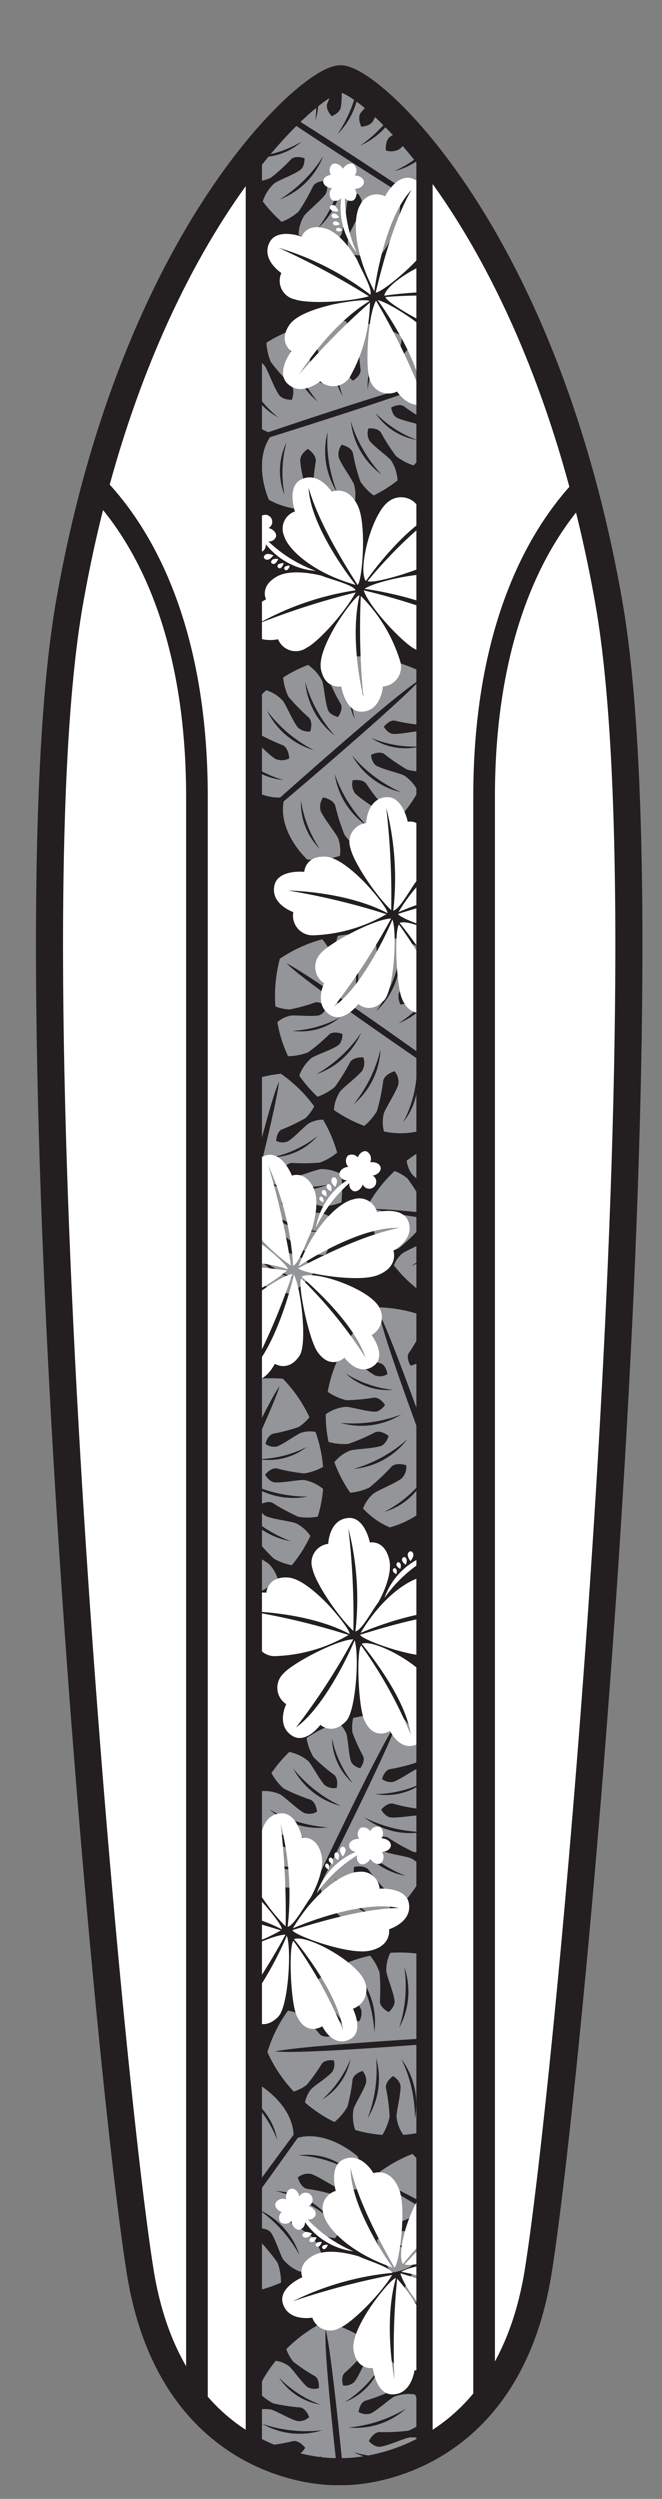
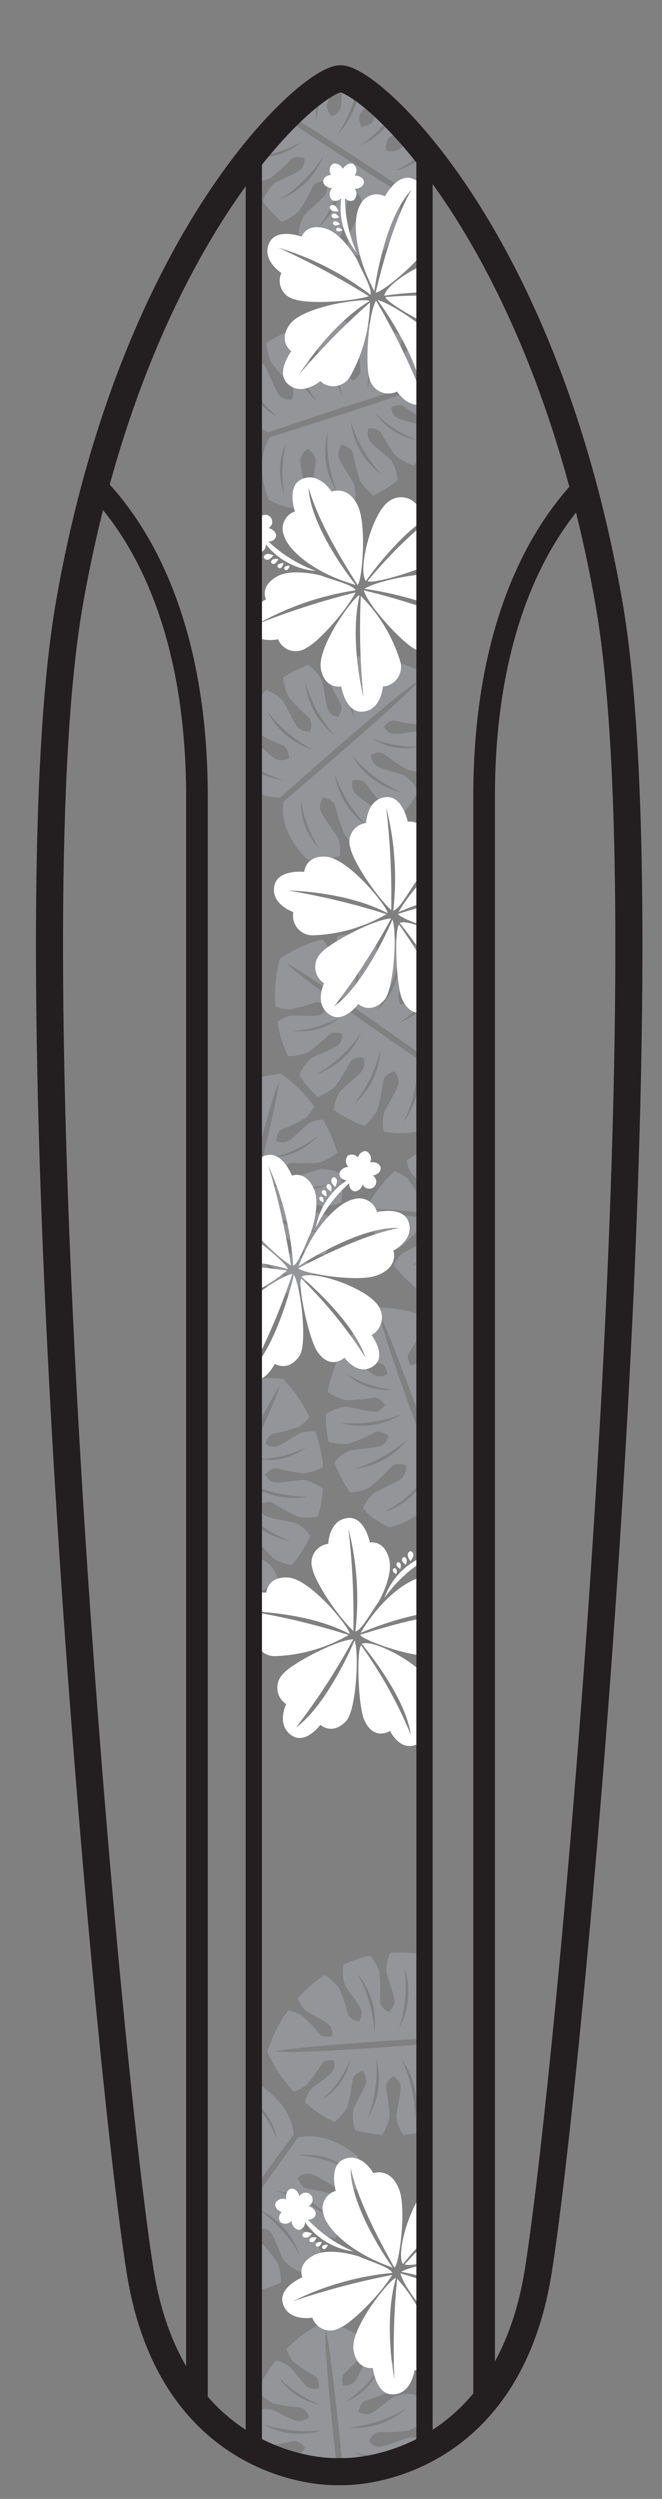
<svg xmlns="http://www.w3.org/2000/svg" width="71.26" height="268.898" viewBox="0 0 71.26 268.898">
  <rect x="0" y="0" width="71.26" height="268.898" fill="#808080" stroke="none" />
  <defs>
    <clipPath id="a">
      <rect x="-210.366" y="-138.567" width="612" height="792" fill="none" />
    </clipPath>
    <clipPath id="b">
      <path d="M36.655,8.479C33.448,8.479,14.494,25.1,7.5,64.757c-6.706,38,3.917,156.635,7.581,179.622C18.285,264.5,33.3,266.1,36.51,265.957c3.207.146,18.224-1.458,21.432-21.578C61.607,221.392,72.23,102.76,65.524,64.757,58.525,25.1,39.863,8.479,36.655,8.479Z" fill="none" clip-rule="evenodd" />
    </clipPath>
    <clipPath id="c">
      <rect x="27.324" y="-34.094" width="18.371" height="348.75" fill="none" />
    </clipPath>
  </defs>
  <title>Surfboard 3</title>
  <g clip-path="url(#a)">
-     <path d="M36.655,8.479C33.448,8.479,14.494,25.1,7.5,64.757c-6.706,38,3.917,156.635,7.581,179.622C18.285,264.5,33.3,266.1,36.51,265.957c3.207.146,18.224-1.458,21.432-21.578C61.607,221.392,72.23,102.76,65.524,64.757,58.525,25.1,39.863,8.479,36.655,8.479Z" fill="#fff" fill-rule="evenodd" />
    <g clip-path="url(#b)">
-       <rect x="27.324" y="-34.094" width="18.371" height="348.75" fill="#231f20" />
      <g clip-path="url(#c)">
        <path d="M28.882,46.508c-3.2-1.233-4.079-5.5-4.079-5.5a8.477,8.477,0,0,1,2.13-2.8A3.954,3.954,0,0,1,28.5,39.379c.421.672.944,2.225,1.518,3.089.4.6,1.4.549,1.4.549s.39-.981-.058-1.557a22.532,22.532,0,0,1-2.207-2.508,6.189,6.189,0,0,1-.472-2.072A14.992,14.992,0,0,1,32.016,35.3a4.167,4.167,0,0,1,1.2,1.736c.157.737.12,2.294.351,3.252.161.667,1.074.945,1.074.945s.666-.749.454-1.409a21.328,21.328,0,0,1-1.155-2.957,6.076,6.076,0,0,1,.282-2.119,14.521,14.521,0,0,1,2.992-.2,4.5,4.5,0,0,1,.727,2.2c-.075.712-.564,2.108-.637,3.041-.051.65.692,1.17.692,1.17s.822-.482.824-1.14a20.2,20.2,0,0,1-.176-3.011,6.15,6.15,0,0,1,.967-1.967,14.633,14.633,0,0,1,3.618,1.287,3.222,3.222,0,0,1-.287,1.552c-.349.584-1.331,1.589-1.768,2.363a1.5,1.5,0,0,0,.127,1.286s.9-.085,1.166-.651a19.428,19.428,0,0,1,1.057-2.664A4.778,4.778,0,0,1,44.7,36.988a15.529,15.529,0,0,1,3.81,3.466,15.128,15.128,0,0,1-1.076,4.909,4.793,4.793,0,0,1-1.576-.136,19.208,19.208,0,0,1-2.419-1.534c-.547-.3-1.326.16-1.326.16s.089.857.653,1.114c.808.37,2.192.606,2.818.872a3.235,3.235,0,0,1,1.141,1.084,14.932,14.932,0,0,1-2.2,3.16,6.032,6.032,0,0,1-1.9-1.009A20.4,20.4,0,0,1,41,46.534c-.389-.532-1.336-.438-1.336-.438a1.585,1.585,0,0,0,.127,1.354c.607.712,1.822,1.553,2.3,2.086a4.424,4.424,0,0,1,.7,2.165,14.472,14.472,0,0,1-2.567,1.617A6,6,0,0,1,38.783,51.8a21.508,21.508,0,0,1-.8-3.072c-.215-.658-1.2-.872-1.2-.872a1.668,1.668,0,0,0-.312,1.4c.375.911,1.318,2.149,1.625,2.837a4.1,4.1,0,0,1,.056,2.065,15.02,15.02,0,0,1-3.657.688,6.076,6.076,0,0,1-.811-1.916A22.56,22.56,0,0,1,34,49.6c.023-.729-.868-1.294-.868-1.294s-.843.547-.813,1.269c.044,1.036.533,2.6.587,3.392a3.909,3.909,0,0,1-.561,1.833,8.486,8.486,0,0,1-3.4-1.017s-1.763-3.863.114-6.736c5.217-1.636,16.295-5.16,18.623-6.307C45.412,40.983,34.137,44.732,28.882,46.508Zm6.385-.02a8.156,8.156,0,0,0,1.039,6.506A14.658,14.658,0,0,1,35.267,46.488Zm2.5-1.128a8.157,8.157,0,0,0,3.3,5.7A14.647,14.647,0,0,1,37.77,45.36Zm-6.941,2.267a7,7,0,0,0-.189,5.645A12.572,12.572,0,0,1,30.829,47.627Zm9.572-3.2a6.64,6.64,0,0,0,4.5,2.915A11.918,11.918,0,0,1,40.4,44.426Zm-6.192-1.2a14.643,14.643,0,0,1-2.979-5.874A8.151,8.151,0,0,0,34.209,43.228Zm2.688-.559a14.66,14.66,0,0,1-.677-6.553A8.16,8.16,0,0,0,36.9,42.669ZM29.95,44.918a12.564,12.564,0,0,1-3.468-4.456A7,7,0,0,0,29.95,44.918Zm9.624-3.042a11.945,11.945,0,0,1,1.931-5.007A6.653,6.653,0,0,0,39.574,41.876Z" fill="#939598" fill-rule="evenodd" />
        <path d="M42.819,20.619c1.06,3.265-1.7,6.629-1.7,6.629a8.47,8.47,0,0,1-3.517.108,3.932,3.932,0,0,1-.076-1.954c.257-.749,1.133-2.134,1.445-3.122a1.758,1.758,0,0,0-.456-1.436s-1.009.315-1.175,1.025a22.479,22.479,0,0,1-.559,3.294,6.189,6.189,0,0,1-1.312,1.67,15.022,15.022,0,0,1-3.33-1.595,4.156,4.156,0,0,1,.6-2.024c.473-.585,1.706-1.536,2.3-2.318a1.667,1.667,0,0,0,.06-1.43s-1-.046-1.381.534a21.483,21.483,0,0,1-1.57,2.759,6.09,6.09,0,0,1-1.826,1.113,14.534,14.534,0,0,1-2.037-2.2,4.5,4.5,0,0,1,1.254-1.951c.6-.39,1.993-.888,2.765-1.419.537-.37.473-1.274.473-1.274s-.892-.336-1.405.077a20.315,20.315,0,0,1-2.228,2.032A6.138,6.138,0,0,1,27,19.623,14.612,14.612,0,0,1,25.725,16a3.243,3.243,0,0,1,1.386-.755c.674-.1,2.073.036,2.95-.112.611-.1.92-.907.92-.907s-.633-.647-1.241-.5a19.258,19.258,0,0,1-2.735.856,4.77,4.77,0,0,1-1.543-.272,15.5,15.5,0,0,1,.3-5.141A15.115,15.115,0,0,1,30.249,6.92a4.8,4.8,0,0,1,.886,1.31,19.23,19.23,0,0,1,.331,2.844c.11.616.959.93.959.93s.609-.609.455-1.208c-.222-.861-.91-2.085-1.1-2.738a3.232,3.232,0,0,1,.124-1.569,14.963,14.963,0,0,1,3.843-.277,6.056,6.056,0,0,1,.413,2.115,20.158,20.158,0,0,1-.95,2.861c-.169.636.5,1.313.5,1.313s.852-.309.973-.95c.17-.92.059-2.394.171-3.1A4.43,4.43,0,0,1,38.1,6.543a14.594,14.594,0,0,1,2.871.978A5.982,5.982,0,0,1,40.7,9.6a21.386,21.386,0,0,1-1.882,2.556c-.376.582.074,1.478.074,1.478s.954-.033,1.282-.635c.471-.865.839-2.378,1.182-3.048A4.082,4.082,0,0,1,42.919,8.6a14.978,14.978,0,0,1,2.838,2.409,6.048,6.048,0,0,1-.979,1.836A22.505,22.505,0,0,1,42,14.7c-.582.44-.459,1.488-.459,1.488a1.756,1.756,0,0,0,1.5-.167c.778-.686,1.687-2.049,2.267-2.59a3.9,3.9,0,0,1,1.777-.718,8.5,8.5,0,0,1,1.35,3.282s-1.892,3.8-5.3,4.151c-4.556-3.025-14.267-9.416-16.624-10.5C28.121,11.25,38.131,17.653,42.819,20.619Zm-4.034-4.95a8.157,8.157,0,0,0,4.4-4.9A14.662,14.662,0,0,1,38.785,15.669Zm-2.453-1.235a8.147,8.147,0,0,0,2.352-6.151A14.64,14.64,0,0,1,36.332,14.434ZM42.463,18.4A7,7,0,0,0,46.969,15,12.565,12.565,0,0,1,42.463,18.4ZM33.95,12.977a6.635,6.635,0,0,0-.569-5.333A11.922,11.922,0,0,1,33.95,12.977Zm2.968,5.566a14.65,14.65,0,0,1-2.689,6.011A8.153,8.153,0,0,0,36.918,18.543Zm-2.127-1.737a14.662,14.662,0,0,1-4.666,4.65A8.157,8.157,0,0,0,34.791,16.806Zm6.12,3.983a12.548,12.548,0,0,1-1.279,5.5A6.987,6.987,0,0,0,40.911,20.789Zm-8.422-5.564a11.944,11.944,0,0,1-5.106,1.649A6.646,6.646,0,0,0,32.489,15.225Z" fill="#939598" fill-rule="evenodd" />
        <path d="M59.787,132.815c2.386,2.471,1.377,6.706,1.377,6.706a8.477,8.477,0,0,1-3.114,1.639,3.954,3.954,0,0,1-.926-1.723c-.1-.787.084-2.415-.07-3.44-.109-.715-1.04-1.09-1.04-1.09s-.769.725-.606,1.436a22.706,22.706,0,0,1,.943,3.205,6.17,6.17,0,0,1-.448,2.077,15.052,15.052,0,0,1-3.692.026,4.173,4.173,0,0,1-.354-2.08c.169-.734.861-2.13,1.056-3.095.136-.673-.574-1.311-.574-1.311s-.921.4-1.008,1.086a21.344,21.344,0,0,1-.2,3.167,6.152,6.152,0,0,1-1.151,1.8,14.465,14.465,0,0,1-2.8-1.084,4.5,4.5,0,0,1,.271-2.3c.368-.614,1.4-1.672,1.862-2.487a1.582,1.582,0,0,0-.133-1.352s-.95.089-1.229.685a20.233,20.233,0,0,1-1.112,2.8,6.129,6.129,0,0,1-1.708,1.373,14.586,14.586,0,0,1-2.736-2.694,3.211,3.211,0,0,1,.915-1.286c.563-.381,1.878-.877,2.6-1.394a1.508,1.508,0,0,0,.429-1.219s-.853-.3-1.333.1a19.492,19.492,0,0,1-2.083,1.968,4.789,4.789,0,0,1-1.507.432,15.515,15.515,0,0,1-1.99-4.75,15.1,15.1,0,0,1,3.049-4,4.808,4.808,0,0,1,1.371.789,19.44,19.44,0,0,1,1.546,2.412c.369.5,1.27.416,1.27.416a1.509,1.509,0,0,0-.121-1.286c-.577-.676-1.733-1.475-2.188-1.98a3.244,3.244,0,0,1-.577-1.465,14.954,14.954,0,0,1,3.332-1.933,6.033,6.033,0,0,1,1.3,1.719,20.3,20.3,0,0,1,.4,2.988c.127.646,1.026.962,1.026.962s.631-.653.457-1.281c-.249-.9-1-2.178-1.206-2.862a4.413,4.413,0,0,1,.28-2.259,14.592,14.592,0,0,1,3.01-.38,6.02,6.02,0,0,1,.662,1.986,21.435,21.435,0,0,1-.57,3.122c-.083.688.715,1.3.715,1.3s.842-.448.874-1.133c.044-.984-.289-2.505-.276-3.258a4.083,4.083,0,0,1,.82-1.895,14.983,14.983,0,0,1,3.607.922,6.08,6.08,0,0,1-.073,2.079,22.457,22.457,0,0,1-1.69,2.883c-.329.651.241,1.54.241,1.54s1-.14,1.273-.807c.4-.958.616-2.582.9-3.322a3.888,3.888,0,0,1,1.284-1.424A8.489,8.489,0,0,1,62.8,126.2s-.031,4.246-2.946,6.057C54.43,131.534,42.9,130.047,40.3,130.1,42.465,130.837,54.273,132.2,59.787,132.815Zm-5.8-2.68A8.155,8.155,0,0,0,55.8,123.8,14.644,14.644,0,0,1,53.989,130.135Zm-2.746-.035a8.151,8.151,0,0,0-.586-6.56A14.64,14.64,0,0,1,51.243,130.1Zm7.251.878a7,7,0,0,0,2.556-5.036A12.558,12.558,0,0,1,58.494,130.978Zm-10.032-1.144a6.636,6.636,0,0,0-2.852-4.544A11.921,11.921,0,0,1,48.462,129.834Zm5.11,3.7a14.649,14.649,0,0,1,.221,6.583A8.153,8.153,0,0,0,53.572,133.536Zm-2.673-.629a14.656,14.656,0,0,1-2.155,6.225A8.156,8.156,0,0,0,50.9,132.907Zm7.249.9a12.558,12.558,0,0,1,1.262,5.5A6.988,6.988,0,0,0,58.148,133.8ZM48.136,132.5a11.946,11.946,0,0,1-3.866,3.721A6.647,6.647,0,0,0,48.136,132.5Z" fill="#939598" fill-rule="evenodd" />
        <path d="M24.971,135.408c-2.742,2.066-6.823.548-6.823.548a8.474,8.474,0,0,1-1.248-3.29,3.96,3.96,0,0,1,1.823-.709c.793,0,2.387.378,3.424.35.721-.02,1.208-.9,1.208-.9s-.626-.851-1.352-.776a22.609,22.609,0,0,1-3.3.544,6.212,6.212,0,0,1-2.007-.7,15.031,15.031,0,0,1,.425-3.668,4.155,4.155,0,0,1,2.107-.1c.708.257,2.008,1.113,2.943,1.424a1.669,1.669,0,0,0,1.371-.409s-.282-.963-.954-1.132a21.517,21.517,0,0,1-3.12-.586,6.133,6.133,0,0,1-1.648-1.363,14.518,14.518,0,0,1,1.417-2.643,4.5,4.5,0,0,1,2.254.55c.565.441,1.488,1.6,2.241,2.151a1.582,1.582,0,0,0,1.359.033s.027-.952-.53-1.3a20.371,20.371,0,0,1-2.647-1.445,6.151,6.151,0,0,1-1.155-1.863,14.62,14.62,0,0,1,3.009-2.387,3.25,3.25,0,0,1,1.164,1.065c.309.606.641,1.971,1.067,2.752.3.544,1.156.574,1.156.574s.406-.809.067-1.334a19.518,19.518,0,0,1-1.7-2.308,4.785,4.785,0,0,1-.245-1.547,15.5,15.5,0,0,1,4.957-1.4,15.1,15.1,0,0,1,3.593,3.513,4.789,4.789,0,0,1-.949,1.265,19.376,19.376,0,0,1-2.583,1.239c-.546.305-.567,1.21-.567,1.21a1.506,1.506,0,0,0,1.292.036c.741-.489,1.674-1.539,2.231-1.929a3.231,3.231,0,0,1,1.523-.393,14.909,14.909,0,0,1,1.514,3.543,6.064,6.064,0,0,1-1.865,1.08,20.439,20.439,0,0,1-3.015.033c-.656.048-1.079.9-1.079.9s.57.7,1.215.609c.926-.137,2.283-.723,2.988-.847a4.43,4.43,0,0,1,2.207.553,14.456,14.456,0,0,1,.011,3.034,6.02,6.02,0,0,1-2.051.415,21.407,21.407,0,0,1-3.03-.948c-.672-.166-1.373.552-1.373.552s.342.891,1.018,1c.972.163,2.521.019,3.267.124a4.1,4.1,0,0,1,1.781,1.045,14.987,14.987,0,0,1-1.354,3.467,6.082,6.082,0,0,1-2.055-.326A22.5,22.5,0,0,1,30.3,132.7c-.607-.407-1.558.05-1.558.05s.018,1,.646,1.361c.9.512,2.487.927,3.187,1.3a3.9,3.9,0,0,1,1.257,1.447,8.493,8.493,0,0,1-2.663,2.345s-4.21-.55-5.652-3.664c1.377-5.293,4.257-16.557,4.517-19.139C29.044,118.459,26.249,130.01,24.971,135.408Zm3.367-5.426a8.157,8.157,0,0,0,6.066,2.565A14.662,14.662,0,0,1,28.338,129.982Zm.369-2.721a8.155,8.155,0,0,0,6.582.219A14.642,14.642,0,0,1,28.707,127.261Zm-1.755,7.088a6.994,6.994,0,0,0,4.687,3.151A12.56,12.56,0,0,1,26.952,134.349Zm2.358-9.815a6.638,6.638,0,0,0,4.857-2.276A11.937,11.937,0,0,1,29.31,124.534Zm-4.3,4.619a14.655,14.655,0,0,1-6.561-.585A8.158,8.158,0,0,0,25.013,129.153Zm.949-2.577a14.65,14.65,0,0,1-5.915-2.9A8.155,8.155,0,0,0,25.962,126.576Zm-1.773,7.084a12.566,12.566,0,0,1-5.617.581A6.99,6.99,0,0,0,24.189,133.66Zm2.519-9.775a11.952,11.952,0,0,1-3.223-4.291A6.655,6.655,0,0,0,26.708,123.885Z" fill="#939598" fill-rule="evenodd" />
        <path d="M46.781,115.2c.947,3.3-1.931,6.566-1.931,6.566a8.486,8.486,0,0,1-3.52-.014,3.956,3.956,0,0,1-.009-1.956c.285-.74,1.208-2.093,1.553-3.071a1.756,1.756,0,0,0-.406-1.45s-1.019.28-1.209.984a22.545,22.545,0,0,1-.673,3.272,6.175,6.175,0,0,1-1.369,1.623,14.965,14.965,0,0,1-3.273-1.71,4.171,4.171,0,0,1,.665-2c.494-.569,1.759-1.476,2.384-2.237a1.666,1.666,0,0,0,.109-1.426s-1-.082-1.4.485a21.362,21.362,0,0,1-1.664,2.7,6.117,6.117,0,0,1-1.862,1.05,14.493,14.493,0,0,1-1.961-2.27,4.508,4.508,0,0,1,1.321-1.907c.613-.369,2.023-.817,2.812-1.321.55-.351.516-1.257.516-1.257s-.879-.367-1.406.028a20.276,20.276,0,0,1-2.3,1.953,6.156,6.156,0,0,1-2.153.411,14.665,14.665,0,0,1-1.152-3.664,3.229,3.229,0,0,1,1.413-.7c.675-.072,2.07.107,2.951-.01.614-.082.95-.875.95-.875s-.61-.668-1.223-.54a19.285,19.285,0,0,1-2.762.76,4.807,4.807,0,0,1-1.533-.325,15.489,15.489,0,0,1,.473-5.129,15.123,15.123,0,0,1,4.566-2.095,4.8,4.8,0,0,1,.841,1.34,19.444,19.444,0,0,1,.233,2.855c.089.619.925.963.925.963s.631-.587.5-1.192c-.193-.868-.838-2.116-1-2.775a3.213,3.213,0,0,1,.178-1.563,14.9,14.9,0,0,1,3.85-.143,6.085,6.085,0,0,1,.341,2.127,20.375,20.375,0,0,1-1.049,2.827c-.192.63.455,1.33.455,1.33s.862-.28,1-.916c.2-.913.142-2.39.279-3.093a4.421,4.421,0,0,1,1.308-1.862,14.5,14.5,0,0,1,2.836,1.077,6.032,6.032,0,0,1-.348,2.064,21.269,21.269,0,0,1-1.97,2.488c-.4.569.023,1.48.023,1.48s.955,0,1.3-.59c.5-.848.92-2.347,1.286-3a4.09,4.09,0,0,1,1.614-1.289A15.08,15.08,0,0,1,50.05,105.7a6.1,6.1,0,0,1-1.041,1.8,22.637,22.637,0,0,1-2.845,1.753c-.6.419-.511,1.471-.511,1.471a1.756,1.756,0,0,0,1.5-.115c.8-.658,1.756-1.989,2.356-2.509a3.9,3.9,0,0,1,1.8-.656,8.5,8.5,0,0,1,1.235,3.328s-2.022,3.733-5.445,3.963c-4.449-3.182-13.934-9.908-16.251-11.076C32.416,105.319,42.2,112.067,46.781,115.2Zm-3.86-5.088a8.151,8.151,0,0,0,4.568-4.744A14.65,14.65,0,0,1,42.921,110.107Zm-2.408-1.319a8.153,8.153,0,0,0,2.562-6.066A14.646,14.646,0,0,1,40.513,108.788Zm5.99,4.178a6.993,6.993,0,0,0,4.62-3.247A12.56,12.56,0,0,1,46.5,112.966Zm-8.32-5.718a6.64,6.64,0,0,0-.385-5.35A11.933,11.933,0,0,1,38.183,107.248Zm2.773,5.666a14.653,14.653,0,0,1-2.9,5.915A8.15,8.15,0,0,0,40.956,112.914Zm-2.065-1.81a14.641,14.641,0,0,1-4.825,4.484A8.154,8.154,0,0,0,38.891,111.1Zm5.978,4.2A12.55,12.55,0,0,1,43.4,120.75,6.985,6.985,0,0,0,44.869,115.3Zm-8.224-5.855a11.946,11.946,0,0,1-5.161,1.47A6.647,6.647,0,0,0,36.645,109.444Z" fill="#939598" fill-rule="evenodd" />
        <path d="M30.162,85.817c-3.431.119-5.9-3.465-5.9-3.465a8.5,8.5,0,0,1,.865-3.411,3.963,3.963,0,0,1,1.9.465c.649.455,1.739,1.679,2.6,2.25a1.753,1.753,0,0,0,1.506-.043s-.026-1.055-.662-1.411a22.484,22.484,0,0,1-3.012-1.445,6.174,6.174,0,0,1-1.244-1.722,15,15,0,0,1,2.451-2.761,4.177,4.177,0,0,1,1.781,1.13c.433.617,1.007,2.064,1.594,2.855a1.666,1.666,0,0,0,1.358.451s.321-.951-.132-1.475a21.41,21.41,0,0,1-2.22-2.269,6.087,6.087,0,0,1-.567-2.061,14.433,14.433,0,0,1,2.676-1.353A4.508,4.508,0,0,1,34.687,73.3c.209.684.3,2.161.6,3.048.208.618,1.1.806,1.1.806s.568-.765.312-1.372a20.356,20.356,0,0,1-1.338-2.7,6.154,6.154,0,0,1,.122-2.189,14.617,14.617,0,0,1,3.833-.229,3.238,3.238,0,0,1,.343,1.54c-.094.674-.605,1.983-.7,2.867-.069.615.618,1.133.618,1.133s.8-.429.821-1.055a19.373,19.373,0,0,1-.069-2.864,4.785,4.785,0,0,1,.687-1.409,15.472,15.472,0,0,1,4.86,1.7,15.1,15.1,0,0,1,.929,4.938,4.8,4.8,0,0,1-1.5.491,19.256,19.256,0,0,1-2.826-.466c-.622-.063-1.158.666-1.158.666s.417.754,1.036.77c.888.025,2.255-.3,2.935-.3a3.232,3.232,0,0,1,1.473.552,14.929,14.929,0,0,1-.792,3.77,6.035,6.035,0,0,1-2.147-.185,20.287,20.287,0,0,1-2.489-1.7c-.564-.337-1.4.12-1.4.12s.062.905.645,1.2c.837.419,2.285.717,2.933,1.02a4.427,4.427,0,0,1,1.491,1.719,14.542,14.542,0,0,1-1.731,2.492,6.023,6.023,0,0,1-1.918-.837A21.311,21.311,0,0,1,39.406,84.3c-.456-.522-1.441-.336-1.441-.336a1.664,1.664,0,0,0,.258,1.407c.7.691,2.053,1.462,2.6,1.976a4.085,4.085,0,0,1,.861,1.878,15.025,15.025,0,0,1-3.1,2.063,6.082,6.082,0,0,1-1.495-1.446,22.558,22.558,0,0,1-1.013-3.185c-.263-.68-1.3-.852-1.3-.852a1.759,1.759,0,0,0-.252,1.486c.446.936,1.505,2.186,1.865,2.893a3.883,3.883,0,0,1,.2,1.906,8.492,8.492,0,0,1-3.526.393s-3.133-2.866-2.529-6.244C34.7,82.7,43.519,75.12,45.212,73.154,43.22,74.27,34.305,82.129,30.162,85.817ZM36.031,83.3a8.167,8.167,0,0,0,3.5,5.581A14.667,14.667,0,0,1,36.031,83.3ZM37.9,81.286a8.153,8.153,0,0,0,5.265,3.956A14.649,14.649,0,0,1,37.9,81.286Zm-5.5,4.8a7,7,0,0,0,2.032,5.27A12.569,12.569,0,0,1,32.392,86.086ZM39.953,79.4a6.637,6.637,0,0,0,5.283.923A11.925,11.925,0,0,1,39.953,79.4Zm-6.169,1.319a14.655,14.655,0,0,1-5.038-4.242A8.15,8.15,0,0,0,33.784,80.717Zm2.256-1.566a14.637,14.637,0,0,1-3.183-5.767A8.153,8.153,0,0,0,36.04,79.151Zm-5.516,4.786a12.557,12.557,0,0,1-4.933-2.746A6.986,6.986,0,0,0,30.524,83.937Zm7.67-6.562a11.958,11.958,0,0,1-.178-5.364A6.651,6.651,0,0,0,38.194,77.375Z" fill="#939598" fill-rule="evenodd" />
-         <path d="M33.918,202.685c-3.083,1.436-6.723-.874-6.723-.874a8.413,8.413,0,0,1-.531-3.444,3.906,3.906,0,0,1,1.912-.311c.769.163,2.235.857,3.244,1.043.7.13,1.356-.622,1.356-.622s-.431-.952-1.149-1.03a22.37,22.37,0,0,1-3.3-.151,6.146,6.146,0,0,1-1.8-1.088,14.821,14.821,0,0,1,1.167-3.465,4.118,4.118,0,0,1,2.061.34c.633.4,1.717,1.491,2.558,1.986a1.651,1.651,0,0,0,1.412-.115s-.075-.99-.691-1.293a21.265,21.265,0,0,1-2.9-1.209,6.048,6.048,0,0,1-1.314-1.659,14.364,14.364,0,0,1,1.917-2.269,4.458,4.458,0,0,1,2.069,1c.456.543,1.114,1.852,1.729,2.545a1.57,1.57,0,0,0,1.309.312s.223-.918-.246-1.372a20.019,20.019,0,0,1-2.265-1.945,6.06,6.06,0,0,1-.736-2.042,14.479,14.479,0,0,1,3.407-1.692A3.209,3.209,0,0,1,37.3,186.6c.175.651.216,2.042.467,2.886.174.588,1,.793,1,.793s.56-.7.339-1.278a19.25,19.25,0,0,1-1.171-2.585,4.725,4.725,0,0,1,.082-1.55,15.352,15.352,0,0,1,5.089-.331,14.96,14.96,0,0,1,2.757,4.143,4.783,4.783,0,0,1-1.18,1.029,19.253,19.253,0,0,1-2.757.669c-.592.182-.8,1.055-.8,1.055a1.492,1.492,0,0,0,1.243.3c.819-.322,1.939-1.146,2.56-1.409a3.2,3.2,0,0,1,1.556-.067A14.807,14.807,0,0,1,47.229,194a6.006,6.006,0,0,1-2.03.663,20.2,20.2,0,0,1-2.927-.589c-.646-.089-1.231.651-1.231.651s.407.8,1.052.841c.925.057,2.36-.231,3.068-.206a4.376,4.376,0,0,1,2.025.991,14.388,14.388,0,0,1-.615,2.94,5.952,5.952,0,0,1-2.073-.02,21.259,21.259,0,0,1-2.739-1.542c-.617-.3-1.444.251-1.444.251s.147.934.78,1.184c.907.358,2.437.537,3.138.793a4.032,4.032,0,0,1,1.51,1.379,14.792,14.792,0,0,1-2.026,3.079,6.017,6.017,0,0,1-1.923-.739,22.322,22.322,0,0,1-2.154-2.512c-.5-.518-1.52-.271-1.52-.271a1.738,1.738,0,0,0,.346,1.451c.767.682,2.218,1.41,2.819,1.915a3.862,3.862,0,0,1,.92,1.66,8.41,8.41,0,0,1-3.063,1.723s-3.965-1.4-4.721-4.712c2.424-4.843,7.535-15.16,8.319-17.607C41.356,187.107,36.269,197.719,33.918,202.685Zm4.379-4.563a8.08,8.08,0,0,0,5.349,3.733A14.511,14.511,0,0,1,38.3,198.122Zm.918-2.56a8.074,8.074,0,0,0,6.331,1.568A14.514,14.514,0,0,1,39.215,195.562Zm-3.16,6.5a6.928,6.928,0,0,0,3.891,4.017A12.443,12.443,0,0,1,36.055,202.067Zm4.306-9.022a6.573,6.573,0,0,0,5.174-1.2A11.814,11.814,0,0,1,40.361,193.045Zm-5.114,3.589a14.5,14.5,0,0,1-6.234-1.917A8.072,8.072,0,0,0,35.247,196.634Zm1.45-2.3a14.509,14.509,0,0,1-5.132-4.024A8.072,8.072,0,0,0,36.7,194.334Zm-3.176,6.5a12.429,12.429,0,0,1-5.561-.593A6.923,6.923,0,0,0,33.521,200.83Zm4.454-8.949a11.812,11.812,0,0,1-2.238-4.819A6.578,6.578,0,0,0,37.975,191.881Z" fill="#939598" fill-rule="evenodd" />
        <path d="M21.488,166.854c-3.087,1.5-6.8-.764-6.8-.764a8.471,8.471,0,0,1-.6-3.468,3.96,3.96,0,0,1,1.925-.348c.779.151,2.272.826,3.295,1,.713.119,1.358-.651,1.358-.651s-.452-.955-1.179-1.02a22.563,22.563,0,0,1-3.339-.095,6.162,6.162,0,0,1-1.838-1.068,15.085,15.085,0,0,1,1.117-3.519,4.162,4.162,0,0,1,2.087.308c.646.388,1.76,1.476,2.618,1.96a1.668,1.668,0,0,0,1.424-.141s-.094-1-.721-1.293a21.547,21.547,0,0,1-2.951-1.17,6.111,6.111,0,0,1-1.357-1.653,14.5,14.5,0,0,1,1.9-2.324,4.5,4.5,0,0,1,2.107.971c.47.54,1.157,1.85,1.789,2.539a1.588,1.588,0,0,0,1.329.291s.209-.929-.272-1.38a20.238,20.238,0,0,1-2.322-1.924,6.154,6.154,0,0,1-.779-2.049,14.617,14.617,0,0,1,3.41-1.769,3.228,3.228,0,0,1,.939,1.268c.189.654.254,2.057.522,2.905.187.591,1.026.784,1.026.784s.554-.717.32-1.3a19.294,19.294,0,0,1-1.227-2.59,4.76,4.76,0,0,1,.054-1.565,15.511,15.511,0,0,1,5.134-.424A15.1,15.1,0,0,1,33.31,152.5a4.835,4.835,0,0,1-1.175,1.06,19.36,19.36,0,0,1-2.772.724c-.594.195-.788,1.079-.788,1.079a1.509,1.509,0,0,0,1.261.283c.821-.34,1.938-1.192,2.56-1.468a3.218,3.218,0,0,1,1.571-.095,14.918,14.918,0,0,1,.808,3.766,6.044,6.044,0,0,1-2.037.7,20.372,20.372,0,0,1-2.965-.542c-.655-.079-1.232.679-1.232.679s.425.8,1.076.83c.935.042,2.38-.274,3.1-.261a4.408,4.408,0,0,1,2.061.964,14.514,14.514,0,0,1-.569,2.98,6.042,6.042,0,0,1-2.093.016,21.534,21.534,0,0,1-2.794-1.509c-.628-.291-1.453.279-1.453.279s.165.94.808,1.181c.922.347,2.472.5,3.184.746a4.092,4.092,0,0,1,1.548,1.366,14.968,14.968,0,0,1-1.991,3.145,6.06,6.06,0,0,1-1.955-.713,22.483,22.483,0,0,1-2.22-2.5c-.517-.515-1.539-.247-1.539-.247a1.755,1.755,0,0,0,.374,1.459c.788.675,2.265,1.385,2.881,1.884a3.9,3.9,0,0,1,.958,1.66,8.5,8.5,0,0,1-3.062,1.794s-4.029-1.344-4.85-4.675c2.362-4.933,7.342-15.44,8.091-17.925C28.725,150.994,23.774,161.8,21.488,166.854Zm4.342-4.684a8.155,8.155,0,0,0,5.467,3.675A14.653,14.653,0,0,1,25.83,162.17Zm.882-2.6a8.156,8.156,0,0,0,6.421,1.472A14.663,14.663,0,0,1,26.712,159.569Zm-3.076,6.623a6.993,6.993,0,0,0,4,3.988A12.56,12.56,0,0,1,23.636,166.192Zm4.188-9.185a6.641,6.641,0,0,0,5.2-1.307A11.929,11.929,0,0,1,27.824,157.007Zm-5.1,3.714A14.647,14.647,0,0,1,16.4,158.9,8.153,8.153,0,0,0,22.724,160.721Zm1.425-2.348a14.654,14.654,0,0,1-5.255-3.973A8.153,8.153,0,0,0,24.149,158.373Zm-3.094,6.615a12.548,12.548,0,0,1-5.625-.5A6.989,6.989,0,0,0,21.055,164.988Zm4.34-9.114a11.948,11.948,0,0,1-2.345-4.827A6.646,6.646,0,0,0,25.4,155.874Z" fill="#939598" fill-rule="evenodd" />
        <path d="M47.306,160.085c-1.119,3.247-5.351,4.271-5.351,4.271a8.5,8.5,0,0,1-2.874-2.031,3.959,3.959,0,0,1,1.115-1.607c.657-.443,2.19-1.022,3.034-1.625a1.757,1.757,0,0,0,.5-1.421s-.995-.355-1.554.113a22.645,22.645,0,0,1-2.429,2.294,6.177,6.177,0,0,1-2.054.545,15.045,15.045,0,0,1-1.7-3.279,4.161,4.161,0,0,1,1.694-1.258c.73-.183,2.287-.2,3.236-.465.661-.184.907-1.106.907-1.106s-.772-.641-1.424-.405a21.4,21.4,0,0,1-2.914,1.259,6.1,6.1,0,0,1-2.127-.209,14.492,14.492,0,0,1-.3-2.984,4.5,4.5,0,0,1,2.175-.8c.715.05,2.126.49,3.062.53.651.028,1.144-.733,1.144-.733s-.509-.8-1.168-.783a20.413,20.413,0,0,1-3,.281,6.12,6.12,0,0,1-2-.9,14.558,14.558,0,0,1,1.16-3.661,3.223,3.223,0,0,1,1.56.231c.595.33,1.634,1.276,2.423,1.686a1.506,1.506,0,0,0,1.28-.172s-.116-.9-.691-1.143a19.414,19.414,0,0,1-2.7-.963,4.789,4.789,0,0,1-1.07-1.146,15.5,15.5,0,0,1,3.33-3.929,15.087,15.087,0,0,1,4.943.9,4.82,4.82,0,0,1-.08,1.579,19.264,19.264,0,0,1-1.449,2.472c-.282.559.208,1.32.208,1.32s.852-.119,1.089-.691c.341-.821.529-2.213.773-2.848A3.215,3.215,0,0,1,47.1,142.23a14.917,14.917,0,0,1,3.235,2.091,6.08,6.08,0,0,1-.942,1.939,20.347,20.347,0,0,1-2.481,1.713c-.517.407-.39,1.351-.39,1.351a1.581,1.581,0,0,0,1.347-.174c.691-.631,1.489-1.876,2-2.373a4.416,4.416,0,0,1,2.14-.776,14.558,14.558,0,0,1,1.7,2.509A5.988,5.988,0,0,1,52.244,150a21.445,21.445,0,0,1-3.042.909c-.65.238-.83,1.225-.83,1.225a1.667,1.667,0,0,0,1.406.264c.9-.407,2.1-1.394,2.779-1.723a4.081,4.081,0,0,1,2.06-.13,14.984,14.984,0,0,1,.816,3.632,6.061,6.061,0,0,1-1.886.878,22.512,22.512,0,0,1-3.336-.2c-.729,0-1.263.913-1.263.913s.576.823,1.3.767c1.033-.08,2.58-.622,3.368-.7a3.909,3.909,0,0,1,1.852.5,8.483,8.483,0,0,1-.9,3.434s-3.8,1.9-6.734.123c-1.817-5.158-5.726-16.109-6.955-18.4C41.206,143.754,45.347,154.894,47.306,160.085Zm-.243-6.382a8.156,8.156,0,0,0,6.463-1.266A14.649,14.649,0,0,1,47.063,153.7Zm-1.216-2.462a8.154,8.154,0,0,0,5.58-3.5A14.662,14.662,0,0,1,45.847,151.241Zm2.509,6.858A6.992,6.992,0,0,0,54,158.091,12.562,12.562,0,0,1,48.356,158.1Zm-3.534-9.457a6.637,6.637,0,0,0,2.754-4.6A11.932,11.932,0,0,1,44.822,148.642Zm-.98,6.233a14.641,14.641,0,0,1-5.766,3.184A8.152,8.152,0,0,0,43.842,154.875Zm-.653-2.667a14.651,14.651,0,0,1-6.525.905A8.153,8.153,0,0,0,43.189,152.208Zm2.491,6.865a12.563,12.563,0,0,1-4.331,3.623A6.992,6.992,0,0,0,45.68,159.073ZM42.3,149.559a11.942,11.942,0,0,1-5.071-1.755A6.645,6.645,0,0,0,42.3,149.559Z" fill="#939598" fill-rule="evenodd" />
        <path d="M32.057,230.036c3.286-.879,6.47,2.028,6.47,2.028a8.378,8.378,0,0,1-.075,3.484,3.906,3.906,0,0,1-1.937-.026c-.729-.294-2.053-1.232-3.015-1.59a1.74,1.74,0,0,0-1.444.376s.259,1.014.953,1.214a22.248,22.248,0,0,1,3.229.724,6.093,6.093,0,0,1,1.585,1.384,14.87,14.87,0,0,1-1.751,3.209,4.1,4.1,0,0,1-1.971-.693c-.555-.5-1.432-1.766-2.175-2.4a1.652,1.652,0,0,0-1.411-.133s-.1.989.457,1.394a21.146,21.146,0,0,1,2.647,1.695,6.063,6.063,0,0,1,1.007,1.862,14.4,14.4,0,0,1-2.282,1.9,4.461,4.461,0,0,1-1.866-1.341c-.355-.614-.775-2.017-1.26-2.807-.338-.55-1.236-.534-1.236-.534s-.378.865,0,1.393a20.173,20.173,0,0,1,1.895,2.309,6.05,6.05,0,0,1,.369,2.139A14.519,14.519,0,0,1,26.6,246.7a3.2,3.2,0,0,1-.674-1.41c-.06-.671.142-2.047.042-2.922-.07-.609-.85-.956-.85-.956s-.674.592-.556,1.2a19.267,19.267,0,0,1,.7,2.748,4.721,4.721,0,0,1-.349,1.512,15.389,15.389,0,0,1-5.072-.558,14.929,14.929,0,0,1-1.995-4.558,4.743,4.743,0,0,1,1.341-.808,19.132,19.132,0,0,1,2.833-.18c.614-.077.969-.9.969-.9s-.57-.634-1.172-.512c-.863.175-2.11.792-2.766.943a3.189,3.189,0,0,1-1.546-.2,14.783,14.783,0,0,1-.074-3.814,6.019,6.019,0,0,1,2.114-.3,20.3,20.3,0,0,1,2.781,1.088c.621.2,1.326-.427,1.326-.427s-.262-.859-.89-1.01c-.9-.218-2.366-.184-3.059-.331a4.386,4.386,0,0,1-1.822-1.327A14.386,14.386,0,0,1,19,231.185a5.957,5.957,0,0,1,2.038.38,21.319,21.319,0,0,1,2.431,1.994c.555.4,1.466,0,1.466,0s.017-.945-.562-1.3c-.832-.51-2.309-.952-2.955-1.325a4.069,4.069,0,0,1-1.248-1.62,14.907,14.907,0,0,1,2.531-2.681A5.986,5.986,0,0,1,24.47,227.7a22.37,22.37,0,0,1,1.685,2.847c.407.6,1.45.531,1.45.531a1.741,1.741,0,0,0-.087-1.489c-.639-.805-1.941-1.774-2.446-2.375a3.875,3.875,0,0,1-.618-1.8,8.437,8.437,0,0,1,3.318-1.165s3.663,2.067,3.832,5.461c-3.231,4.348-10.059,13.62-11.256,15.894C22.023,244.085,28.879,234.518,32.057,230.036Zm-5.107,3.733a8.074,8.074,0,0,0-4.621-4.605A14.5,14.5,0,0,1,26.95,233.769ZM25.6,236.13a8.081,8.081,0,0,0-5.964-2.643A14.519,14.519,0,0,1,25.6,236.13Zm4.243-5.856a6.924,6.924,0,0,0-3.135-4.632A12.441,12.441,0,0,1,29.844,230.274Zm-5.81,8.136a6.58,6.58,0,0,0-5.3.288A11.817,11.817,0,0,1,24.034,238.41Zm5.662-2.646a14.515,14.515,0,0,1,5.808,2.97A8.076,8.076,0,0,0,29.7,235.764Zm-1.829,2.013a14.518,14.518,0,0,1,4.358,4.855A8.079,8.079,0,0,0,27.867,237.777Zm4.259-5.845a12.438,12.438,0,0,1,5.374,1.549A6.92,6.92,0,0,0,32.126,231.932Zm-5.943,8.039a11.83,11.83,0,0,1,1.367,5.135A6.581,6.581,0,0,0,26.183,239.971Z" fill="#939598" fill-rule="evenodd" />
-         <path d="M57.768,244.448c1.273,3.154-1.224,6.668-1.224,6.668a8.4,8.4,0,0,1-3.468.35,3.931,3.931,0,0,1-.21-1.926c.2-.758.973-2.187,1.211-3.185.166-.7-.55-1.387-.55-1.387s-.974.381-1.088,1.094a22.441,22.441,0,0,1-.325,3.293,6.119,6.119,0,0,1-1.18,1.741,14.853,14.853,0,0,1-3.4-1.346,4.131,4.131,0,0,1,.448-2.041c.427-.612,1.579-1.636,2.117-2.45a1.654,1.654,0,0,0-.041-1.417s-.993.023-1.327.623a21.327,21.327,0,0,1-1.36,2.834,6.042,6.042,0,0,1-1.725,1.226,14.406,14.406,0,0,1-2.166-2.033,4.467,4.467,0,0,1,1.1-2.015c.565-.427,1.907-1.015,2.632-1.592a1.569,1.569,0,0,0,.379-1.292s-.9-.27-1.382.173a20.023,20.023,0,0,1-2.061,2.161,6.057,6.057,0,0,1-2.078.628,14.466,14.466,0,0,1-1.511-3.49,3.19,3.19,0,0,1,1.316-.841c.659-.141,2.05-.109,2.906-.315.6-.144.845-.96.845-.96s-.67-.595-1.259-.406a19.031,19.031,0,0,1-2.642,1.034,4.734,4.734,0,0,1-1.543-.161,15.374,15.374,0,0,1-.065-5.1,14.947,14.947,0,0,1,4.28-2.536,4.747,4.747,0,0,1,.966,1.233,19.262,19.262,0,0,1,.525,2.788c.151.6,1.011.853,1.011.853a1.492,1.492,0,0,0,.366-1.226c-.279-.835-1.043-2-1.274-2.63a3.2,3.2,0,0,1,.015-1.558,14.745,14.745,0,0,1,3.776-.539,6,6,0,0,1,.556,2.061,20.3,20.3,0,0,1-.741,2.893c-.122.64.586,1.263.586,1.263s.82-.365.894-1.006c.106-.921-.106-2.37-.045-3.076a4.387,4.387,0,0,1,1.095-1.97,14.371,14.371,0,0,1,2.9.768,5.941,5.941,0,0,1-.129,2.069,21.031,21.031,0,0,1-1.682,2.655c-.331.6.175,1.455.175,1.455s.941-.1,1.223-.716c.405-.887.664-2.407.956-3.093a4.049,4.049,0,0,1,1.456-1.436A14.884,14.884,0,0,1,60,234.752a6.01,6.01,0,0,1-.838,1.882,22.274,22.274,0,0,1-2.621,2.02c-.544.475-.351,1.5-.351,1.5a1.74,1.74,0,0,0,1.468-.269c.721-.731,1.524-2.141,2.06-2.715a3.846,3.846,0,0,1,1.706-.832,8.407,8.407,0,0,1,1.56,3.149s-1.6,3.887-4.952,4.468c-4.71-2.675-14.746-8.32-17.149-9.231C42.6,236.2,52.932,241.841,57.768,244.448Zm-4.328-4.613a8.073,8.073,0,0,0,4.007-5.146A14.5,14.5,0,0,1,53.44,239.835Zm-2.508-1.051a8.081,8.081,0,0,0,1.9-6.241A14.511,14.511,0,0,1,50.932,238.784Zm6.33,3.5a6.925,6.925,0,0,0,4.215-3.676A12.431,12.431,0,0,1,57.262,242.281Zm-8.784-4.773a6.576,6.576,0,0,0-.933-5.23A11.822,11.822,0,0,1,48.478,237.508Zm3.317,5.3a14.51,14.51,0,0,1-2.24,6.126A8.081,8.081,0,0,0,51.8,242.8Zm-2.222-1.57a14.508,14.508,0,0,1-4.287,4.916A8.071,8.071,0,0,0,49.573,241.234Zm6.322,3.514a12.437,12.437,0,0,1-.883,5.522A6.927,6.927,0,0,0,55.9,244.748ZM47.19,239.83a11.82,11.82,0,0,1-4.929,1.983A6.577,6.577,0,0,0,47.19,239.83Z" fill="#939598" fill-rule="evenodd" />
-         <path d="M49.112,219.7c2.787,1.952,2.607,6.259,2.607,6.259A8.4,8.4,0,0,1,49,228.139a3.906,3.906,0,0,1-1.226-1.5c-.244-.746-.376-2.364-.719-3.331-.241-.674-1.217-.863-1.217-.863s-.61.849-.317,1.51a22.187,22.187,0,0,1,1.521,2.938A6.087,6.087,0,0,1,47,229a14.916,14.916,0,0,1-3.585.723,4.125,4.125,0,0,1-.736-1.955c.025-.746.432-2.233.44-3.208.005-.68-.806-1.166-.806-1.166s-.82.56-.774,1.245a21.242,21.242,0,0,1,.4,3.117,6.029,6.029,0,0,1-.779,1.969,14.469,14.469,0,0,1-2.924-.526,4.469,4.469,0,0,1-.172-2.291c.243-.666,1.047-1.89,1.34-2.769a1.569,1.569,0,0,0-.386-1.29s-.905.266-1.064.9a20.169,20.169,0,0,1-.551,2.935,6.073,6.073,0,0,1-1.4,1.657,14.452,14.452,0,0,1-3.169-2.1,3.2,3.2,0,0,1,.646-1.422c.476-.477,1.661-1.207,2.265-1.847a1.491,1.491,0,0,0,.187-1.265s-.887-.135-1.278.346a19.123,19.123,0,0,1-1.653,2.306,4.73,4.73,0,0,1-1.382.705,15.357,15.357,0,0,1-2.833-4.243A14.929,14.929,0,0,1,31,216.354a4.735,4.735,0,0,1,1.482.508,18.953,18.953,0,0,1,1.958,2.053c.455.421,1.314.164,1.314.164a1.49,1.49,0,0,0-.361-1.227c-.689-.549-1.963-1.107-2.5-1.513a3.2,3.2,0,0,1-.837-1.314,14.772,14.772,0,0,1,2.874-2.509,6.018,6.018,0,0,1,1.588,1.426,20.158,20.158,0,0,1,.955,2.829c.246.6,1.179.741,1.179.741a1.57,1.57,0,0,0,.2-1.331c-.414-.829-1.381-1.929-1.713-2.555a4.375,4.375,0,0,1-.156-2.248,14.4,14.4,0,0,1,2.855-.938,5.953,5.953,0,0,1,1.018,1.805,21.2,21.2,0,0,1,.036,3.143c.049.685.94,1.125.94,1.125s.735-.594.635-1.267c-.143-.964-.754-2.38-.883-3.114a4.04,4.04,0,0,1,.438-2,14.836,14.836,0,0,1,3.681.215,6.013,6.013,0,0,1,.322,2.035,22.356,22.356,0,0,1-1.1,3.121c-.2.695.525,1.451.525,1.451s.941-.323,1.084-1.024c.206-1.006.111-2.626.248-3.4a3.849,3.849,0,0,1,.978-1.627,8.424,8.424,0,0,1,3.024,1.792s.772,4.133-1.72,6.444c-5.407.322-16.9,1.054-19.411,1.6C31.9,221.046,43.636,220.146,49.112,219.7Zm-6.142-1.511a8.073,8.073,0,0,0,.557-6.5A14.5,14.5,0,0,1,42.97,218.188Zm-2.676.484a8.074,8.074,0,0,0-1.81-6.266A14.51,14.51,0,0,1,40.294,218.672Zm7.214-.515a6.92,6.92,0,0,0,1.532-5.378A12.434,12.434,0,0,1,47.508,218.157Zm-9.968.782a6.578,6.578,0,0,0-3.631-3.879A11.819,11.819,0,0,1,37.54,218.939Zm5.667,2.634a14.516,14.516,0,0,1,1.459,6.358A8.076,8.076,0,0,0,43.207,221.573Zm-2.718-.106a14.507,14.507,0,0,1-.917,6.458A8.072,8.072,0,0,0,40.489,221.467Zm7.216-.5a12.453,12.453,0,0,1,2.269,5.112A6.924,6.924,0,0,0,47.705,220.97Zm-9.979.617a11.817,11.817,0,0,1-3.055,4.348A6.581,6.581,0,0,0,37.726,221.587Z" fill="#939598" fill-rule="evenodd" />
+         <path d="M49.112,219.7c2.787,1.952,2.607,6.259,2.607,6.259A8.4,8.4,0,0,1,49,228.139a3.906,3.906,0,0,1-1.226-1.5c-.244-.746-.376-2.364-.719-3.331-.241-.674-1.217-.863-1.217-.863s-.61.849-.317,1.51a22.187,22.187,0,0,1,1.521,2.938A6.087,6.087,0,0,1,47,229a14.916,14.916,0,0,1-3.585.723,4.125,4.125,0,0,1-.736-1.955c.025-.746.432-2.233.44-3.208.005-.68-.806-1.166-.806-1.166s-.82.56-.774,1.245a21.242,21.242,0,0,1,.4,3.117,6.029,6.029,0,0,1-.779,1.969,14.469,14.469,0,0,1-2.924-.526,4.469,4.469,0,0,1-.172-2.291c.243-.666,1.047-1.89,1.34-2.769a1.569,1.569,0,0,0-.386-1.29s-.905.266-1.064.9a20.169,20.169,0,0,1-.551,2.935,6.073,6.073,0,0,1-1.4,1.657,14.452,14.452,0,0,1-3.169-2.1,3.2,3.2,0,0,1,.646-1.422c.476-.477,1.661-1.207,2.265-1.847a1.491,1.491,0,0,0,.187-1.265s-.887-.135-1.278.346a19.123,19.123,0,0,1-1.653,2.306,4.73,4.73,0,0,1-1.382.705,15.357,15.357,0,0,1-2.833-4.243A14.929,14.929,0,0,1,31,216.354a4.735,4.735,0,0,1,1.482.508,18.953,18.953,0,0,1,1.958,2.053c.455.421,1.314.164,1.314.164a1.49,1.49,0,0,0-.361-1.227c-.689-.549-1.963-1.107-2.5-1.513a3.2,3.2,0,0,1-.837-1.314,14.772,14.772,0,0,1,2.874-2.509,6.018,6.018,0,0,1,1.588,1.426,20.158,20.158,0,0,1,.955,2.829c.246.6,1.179.741,1.179.741a1.57,1.57,0,0,0,.2-1.331c-.414-.829-1.381-1.929-1.713-2.555a4.375,4.375,0,0,1-.156-2.248,14.4,14.4,0,0,1,2.855-.938,5.953,5.953,0,0,1,1.018,1.805,21.2,21.2,0,0,1,.036,3.143c.049.685.94,1.125.94,1.125s.735-.594.635-1.267c-.143-.964-.754-2.38-.883-3.114a4.04,4.04,0,0,1,.438-2,14.836,14.836,0,0,1,3.681.215,6.013,6.013,0,0,1,.322,2.035,22.356,22.356,0,0,1-1.1,3.121c-.2.695.525,1.451.525,1.451s.941-.323,1.084-1.024c.206-1.006.111-2.626.248-3.4a3.849,3.849,0,0,1,.978-1.627,8.424,8.424,0,0,1,3.024,1.792s.772,4.133-1.72,6.444c-5.407.322-16.9,1.054-19.411,1.6C31.9,221.046,43.636,220.146,49.112,219.7Zm-6.142-1.511a8.073,8.073,0,0,0,.557-6.5A14.5,14.5,0,0,1,42.97,218.188Zm-2.676.484a8.074,8.074,0,0,0-1.81-6.266A14.51,14.51,0,0,1,40.294,218.672Zm7.214-.515a6.92,6.92,0,0,0,1.532-5.378A12.434,12.434,0,0,1,47.508,218.157Zm-9.968.782A11.819,11.819,0,0,1,37.54,218.939Zm5.667,2.634a14.516,14.516,0,0,1,1.459,6.358A8.076,8.076,0,0,0,43.207,221.573Zm-2.718-.106a14.507,14.507,0,0,1-.917,6.458A8.072,8.072,0,0,0,40.489,221.467Zm7.216-.5a12.453,12.453,0,0,1,2.269,5.112A6.924,6.924,0,0,0,47.705,220.97Zm-9.979.617a11.817,11.817,0,0,1-3.055,4.348A6.581,6.581,0,0,0,37.726,221.587Z" fill="#939598" fill-rule="evenodd" />
        <path d="M36.772,270.059c-1.854,2.852-6.165,2.821-6.165,2.821a8.371,8.371,0,0,1-2.276-2.639,3.912,3.912,0,0,1,1.457-1.276c.737-.269,2.35-.458,3.305-.835.665-.263.82-1.246.82-1.246s-.87-.579-1.52-.264a22.311,22.311,0,0,1-2.884,1.622,6.111,6.111,0,0,1-2.1.032,14.846,14.846,0,0,1-.846-3.557,4.115,4.115,0,0,1,1.928-.8c.746,0,2.246.355,3.221.328.68-.018,1.138-.845,1.138-.845s-.589-.8-1.272-.73a21.171,21.171,0,0,1-3.1.511,6.03,6.03,0,0,1-1.994-.71,14.332,14.332,0,0,1,.423-2.939,4.465,4.465,0,0,1,2.284-.252c.674.219,1.925.981,2.814,1.243a1.567,1.567,0,0,0,1.275-.43s-.3-.895-.933-1.033a20.142,20.142,0,0,1-2.953-.448,6.061,6.061,0,0,1-1.7-1.342,14.436,14.436,0,0,1,1.991-3.24,3.188,3.188,0,0,1,1.444.6c.493.458,1.265,1.616,1.925,2.2a1.491,1.491,0,0,0,1.271.142s.1-.89-.39-1.264a19.067,19.067,0,0,1-2.362-1.572,4.7,4.7,0,0,1-.753-1.357,15.373,15.373,0,0,1,4.142-2.977,14.939,14.939,0,0,1,4.532,2.052,4.691,4.691,0,0,1-.456,1.5,19.084,19.084,0,0,1-1.983,2.028c-.405.469-.118,1.318-.118,1.318a1.5,1.5,0,0,0,1.214-.4c.524-.707,1.037-2,1.424-2.552a3.21,3.21,0,0,1,1.285-.882,14.8,14.8,0,0,1,2.607,2.785,5.981,5.981,0,0,1-1.37,1.636,20.1,20.1,0,0,1-2.8,1.052c-.595.267-.7,1.2-.7,1.2a1.569,1.569,0,0,0,1.338.155c.814-.441,1.88-1.446,2.494-1.8a4.381,4.381,0,0,1,2.241-.233,14.345,14.345,0,0,1,1.037,2.82,5.957,5.957,0,0,1-1.768,1.08,21.017,21.017,0,0,1-3.141.144c-.683.074-1.092.979-1.092.979s.62.714,1.288.59c.96-.176,2.353-.836,3.083-.99a4.047,4.047,0,0,1,2.011.369A14.807,14.807,0,0,1,46,266.331a6.007,6.007,0,0,1-2.022.392,22.267,22.267,0,0,1-3.159-.988c-.7-.173-1.432.575-1.432.575s.356.929,1.062,1.048c1.012.171,2.628.02,3.406.13a3.854,3.854,0,0,1,1.66.92,8.388,8.388,0,0,1-1.686,3.084s-4.1.914-6.5-1.494c-.51-5.392-1.64-16.849-2.272-19.34C34.825,252.908,36.134,264.6,36.772,270.059Zm1.3-6.189a8.08,8.08,0,0,0,6.516.331A14.517,14.517,0,0,1,38.067,263.87Zm-.577-2.657a8.079,8.079,0,0,0,6.2-2.026A14.5,14.5,0,0,1,37.49,261.213Zm.767,7.19a6.93,6.93,0,0,0,5.429,1.345A12.441,12.441,0,0,1,38.257,268.4Zm-1.128-9.932a6.582,6.582,0,0,0,3.75-3.763A11.814,11.814,0,0,1,37.129,258.471Zm-2.437,5.753a14.5,14.5,0,0,1-6.3,1.678A8.071,8.071,0,0,0,34.692,264.224Zm.012-2.719a14.513,14.513,0,0,1-6.486-.693A8.078,8.078,0,0,0,34.7,261.505Zm.747,7.193a12.436,12.436,0,0,1-5.03,2.443A6.924,6.924,0,0,0,35.451,268.7Zm-.964-9.95a11.816,11.816,0,0,1-4.451-2.9A6.58,6.58,0,0,0,34.487,258.748Z" fill="#939598" fill-rule="evenodd" />
        <path d="M35.057,241.943a.214.214,0,1,1-.221-.34.968.968,0,0,1,.452-.052A.952.952,0,0,1,35.057,241.943Zm-1.311-.722a.312.312,0,0,1-.424-.065c-.062-.123.026-.293.2-.381a1.185,1.185,0,0,1,.561-.006S33.918,241.133,33.746,241.221Zm.642.465a.28.28,0,0,1-.385-.018c-.068-.105-.005-.265.14-.36a1.071,1.071,0,0,1,.5-.058A1.076,1.076,0,0,1,34.388,241.686Zm-1.353-.914c-.233.046-.449-.053-.481-.221s.13-.339.363-.385a1.467,1.467,0,0,1,.669.184S33.269,240.727,33.035,240.772Zm5.016,1.489a7.549,7.549,0,0,1-5.224-3.16.811.811,0,0,1-.535.825c-.387.083-.794-.289-.909-.829a.761.761,0,0,1-.014-.1.881.881,0,0,1-1.19.108.837.837,0,0,1,.142-1.08c-.479-.173-.778-.578-.674-.937a.894.894,0,0,1,1.158-.413c-.093-.561.128-1.065.515-1.147s.79.284.908.82a.756.756,0,1,1,.99,1.037c.515.167.857.6.748.979a.784.784,0,0,1-.844.466A14.761,14.761,0,0,0,38.051,242.261Zm13.807,1.277c1.871,1.134.977,2.633.977,2.633s2.407,1.089,1.777,2.74c-.746,1.957-3.189,1.318-3.189,1.318a2.1,2.1,0,0,1-3.119,1c-1.245-.651-4.78-4.85-5.2-6.608a71.377,71.377,0,0,1,10.564,4.057c-2.675-2.438-8.688-3.891-10.48-4.218C44.506,243.643,50.54,242.739,51.858,243.538Zm-5.23,8.953a2.113,2.113,0,0,1-2.013,2.573s-.317,2.626-2.411,2.585c-1.767-.035-2.066-2.835-2.066-2.835s-1.722.268-2.075-1.891c-.2-1.189.68-2.934,1.726-4.546.688-1.059,2.38-3.2,2.829-3.249-1.385,4.881-.156,10.94-.156,10.941a75.651,75.651,0,0,1,.289-10.858A16.855,16.855,0,0,1,46.628,252.491Zm-10.011-2.016a2.043,2.043,0,0,1-3-1.082s-2.6.464-3.177-1.55c-.484-1.7,2.107-2.8,2.107-2.8s-.654-1.427,1.308-2.4c1.07-.529,2.845-.41,4.775.158.943.46,3.334,1.133,3.6,1.77a30.708,30.708,0,0,0-10.69,3.049A81.813,81.813,0,0,1,42.215,244.8C40.866,247,37.855,249.955,36.617,250.475Zm-1.773-12.156a1.96,1.96,0,0,1,1.3-2.564s-.774-2.708.852-3.4c1.926-.822,3.2,1.494,3.2,1.494s1.758-.691,2.733,1.652c.892,2.148.023,8.245-.472,8.5-1.385-2.461-3.87-7-4.712-10.7-.048,3.806,3.431,9.185,4.512,10.694C37.6,242.4,35.158,239.714,34.844,238.319Zm11.54-3.171a2.171,2.171,0,0,1,2.995.721s2.164-1.739,3.279-.368c1.322,1.624-.749,3.2-.749,3.2s1.48,1.438-.545,2.938c-1.31.973-7.184,2.413-7.8,2.014a48.028,48.028,0,0,1,8.286-7.227c-3.572,1.319-7.377,5.835-8.472,7.207C42.529,242.359,44.421,236.239,46.384,235.148Z" fill="#fff" />
-         <path d="M35.03,200.872a.254.254,0,0,1,.088-.336c.1-.04.235.045.29.191a.958.958,0,0,1-.042.453S35.086,201.018,35.03,200.872Zm.98-1.132c-.05-.186.017-.365.151-.4s.281.086.331.272a1.184,1.184,0,0,1-.11.551S36.06,199.926,36.01,199.74Zm-.589.531a.28.28,0,0,1,.1-.373c.116-.045.26.05.323.212a1.079,1.079,0,0,1-.048.5S35.483,200.433,35.421,200.271Zm1.175-1.133c.005-.238.145-.428.316-.425s.306.2.3.436a1.465,1.465,0,0,1-.318.616A1.465,1.465,0,0,1,36.6,199.138Zm-2.5,4.6a7.546,7.546,0,0,1,4.177-4.453c-.408-.107-.7-.376-.7-.694,0-.4.447-.717,1-.717a.715.715,0,0,1,.1.007.88.88,0,0,1,.141-1.187.838.838,0,0,1,1.027.365.862.862,0,0,1,1.056-.466.893.893,0,0,1,.163,1.219c.569.026,1.016.347,1.016.743s-.443.714-.991.717a.891.891,0,0,1-.083,1.22c-.336.21-.845,0-1.138-.468-.27.47-.763.715-1.113.529a.786.786,0,0,1-.28-.923A14.735,14.735,0,0,0,34.1,203.735Zm-4.12,13.239c-1.5,1.594-2.778.407-2.778.407s-1.566,2.129-3.051,1.169c-1.758-1.137-.625-3.4-.625-3.4a2.1,2.1,0,0,1-.333-3.259c.9-1.082,5.739-3.665,7.546-3.715a71.024,71.024,0,0,1-6.165,9.489c2.942-2.108,5.614-7.689,6.306-9.373C31.4,209.761,31.032,215.851,29.977,216.974Zm-7.67-6.98a2.114,2.114,0,0,1-2.1-2.5s-2.5-.857-2.027-2.9c.4-1.722,3.2-1.432,3.2-1.432s.1-1.74,2.281-1.636c1.2.057,2.728,1.277,4.088,2.636.893.892,2.632,2.993,2.59,3.443-4.486-2.371-10.669-2.43-10.67-2.43a75.726,75.726,0,0,1,10.561,2.542A16.845,16.845,0,0,1,22.307,209.994Zm4.052-9.373a2.043,2.043,0,0,1,1.684-2.712s.088-2.644,2.177-2.786c1.763-.119,2.3,2.645,2.3,2.645s1.533-.342,2.073,1.778c.3,1.157-.191,2.87-1.149,4.638-.645.828-1.8,3.026-2.478,3.15a30.731,30.731,0,0,0-.76-11.091,81.779,81.779,0,0,1,.538,11.036C28.88,205.5,26.611,201.941,26.359,200.621Zm12.26.8a1.961,1.961,0,0,1,2.238,1.807s2.809-.192,3.151,1.543c.4,2.055-2.127,2.824-2.127,2.824s.309,1.863-2.185,2.328c-2.287.427-8.07-1.693-8.218-2.231,2.7-.842,7.647-2.33,11.447-2.381-3.714-.84-9.7,1.443-11.4,2.187C34.052,203.267,37.19,201.436,38.619,201.418Zm.7,11.948a2.169,2.169,0,0,1-1.328,2.779s1.252,2.479-.321,3.285c-1.864.955-2.975-1.4-2.975-1.4s-1.714,1.147-2.761-1.146c-.678-1.484-.866-7.529-.348-8.05a48.069,48.069,0,0,1,5.347,9.61c-.547-3.769-4.174-8.431-5.288-9.787C33.069,208.1,38.663,211.219,39.322,213.366Z" fill="#fff" />
        <path d="M42.32,169.088a.254.254,0,0,1,.088-.336c.1-.04.235.045.29.191a.954.954,0,0,1-.043.453S42.376,169.234,42.32,169.088Zm.979-1.131a.312.312,0,0,1,.151-.4c.134-.036.282.086.332.272a1.184,1.184,0,0,1-.11.551S43.349,168.143,43.3,167.957Zm-.588.531a.28.28,0,0,1,.1-.374c.116-.044.26.051.322.212a1.069,1.069,0,0,1-.047.5S42.774,168.649,42.711,168.488Zm1.175-1.134c0-.238.145-.428.316-.425s.3.2.3.436a1.456,1.456,0,0,1-.319.616A1.46,1.46,0,0,1,43.886,167.354Zm-2.5,4.6a7.541,7.541,0,0,1,4.177-4.452c-.408-.108-.7-.377-.7-.695,0-.4.447-.717,1-.717a.7.7,0,0,1,.1.007.881.881,0,0,1,.142-1.187.837.837,0,0,1,1.027.365.862.862,0,0,1,1.056-.466.894.894,0,0,1,.164,1.219c.567.026,1.015.347,1.015.743s-.443.714-.991.717a.756.756,0,1,1-1.221.753c-.27.47-.763.714-1.113.528a.785.785,0,0,1-.28-.923A14.723,14.723,0,0,0,41.387,171.951Zm-4.12,13.239c-1.5,1.594-2.779.408-2.779.408s-1.566,2.128-3.05,1.168c-1.758-1.137-.625-3.394-.625-3.394a2.1,2.1,0,0,1-.332-3.26c.9-1.082,5.738-3.665,7.545-3.715a71.091,71.091,0,0,1-6.165,9.489c2.942-2.108,5.614-7.689,6.306-9.373C38.692,177.977,38.322,184.067,37.267,185.19Zm-7.67-6.98a2.114,2.114,0,0,1-2.1-2.5s-2.5-.857-2.026-2.9c.4-1.722,3.2-1.432,3.2-1.432s.1-1.739,2.281-1.636c1.2.057,2.729,1.277,4.089,2.636.893.892,2.632,2.993,2.59,3.443-4.487-2.371-10.67-2.43-10.67-2.43a75.6,75.6,0,0,1,10.561,2.543A16.866,16.866,0,0,1,29.6,178.21Zm4.052-9.372a2.043,2.043,0,0,1,1.684-2.713s.087-2.644,2.176-2.786c1.764-.119,2.306,2.645,2.306,2.645s1.532-.342,2.072,1.778c.3,1.157-.191,2.87-1.149,4.639-.645.827-1.8,3.025-2.478,3.149a30.724,30.724,0,0,0-.76-11.09,81.759,81.759,0,0,1,.538,11.035C36.17,173.719,33.9,170.157,33.649,168.838Zm12.26.8a1.962,1.962,0,0,1,2.238,1.808s2.809-.193,3.15,1.542c.4,2.055-2.127,2.824-2.127,2.824s.311,1.863-2.184,2.328c-2.287.426-8.07-1.693-8.218-2.231,2.7-.842,7.647-2.33,11.446-2.381-3.713-.84-9.7,1.443-11.4,2.187C41.342,171.483,44.48,169.652,45.909,169.634Zm.7,11.948a2.171,2.171,0,0,1-1.328,2.78s1.252,2.479-.322,3.284c-1.863.955-2.974-1.4-2.974-1.4s-1.714,1.147-2.761-1.145c-.679-1.485-.867-7.53-.348-8.051a48.1,48.1,0,0,1,5.347,9.61c-.548-3.768-4.174-8.431-5.288-9.787C40.359,176.311,45.953,179.435,46.612,181.582Z" fill="#fff" />
        <path d="M34.431,129.134a.252.252,0,0,1,.028-.346c.1-.058.238,0,.319.138a.961.961,0,0,1,.037.453A.951.951,0,0,1,34.431,129.134Zm.767-1.284a.313.313,0,0,1,.079-.422c.125-.058.293.036.374.21a1.191,1.191,0,0,1-.013.562S35.279,128.024,35.2,127.85Zm-.487.625a.238.238,0,1,1,.386-.232,1.056,1.056,0,0,1,.041.5A1.074,1.074,0,0,1,34.711,128.475Zm.96-1.32c-.037-.235.069-.447.238-.474s.335.142.372.377a1.462,1.462,0,0,1-.207.662S35.708,127.389,35.671,127.155Zm-1.662,4.96a7.544,7.544,0,0,1,3.34-5.109.813.813,0,0,1-.806-.564c-.069-.39.316-.784.86-.88a.806.806,0,0,1,.1-.01.881.881,0,0,1-.066-1.194.836.836,0,0,1,1.074.182c.189-.474.6-.758.96-.643a.9.9,0,0,1,.373,1.173c.562-.073,1.059.165,1.128.555s-.312.78-.852.878a.756.756,0,1,1-1.071.953c-.185.51-.628.836-1,.714a.785.785,0,0,1-.437-.86A14.745,14.745,0,0,0,34.009,132.115ZM32.25,145.869c-1.2,1.83-2.665.883-2.665.883s-1.173,2.369-2.8,1.681c-1.929-.814-1.206-3.234-1.206-3.234a2.1,2.1,0,0,1-.892-3.153c.694-1.221,5.013-4.6,6.786-4.968a71.382,71.382,0,0,1-4.423,10.415c2.53-2.587,4.191-8.547,4.581-10.325C32.4,138.518,33.1,144.58,32.25,145.869Zm-8.765-5.542a2.114,2.114,0,0,1-2.5-2.1s-2.613-.41-2.5-2.5c.1-1.765,2.906-1.966,2.906-1.966s-.208-1.73,1.962-2.007c1.2-.153,2.908.784,4.483,1.886,1.035.723,3.112,2.49,3.149,2.94-4.831-1.555-10.929-.54-10.929-.54a75.687,75.687,0,0,1,10.842.67A16.859,16.859,0,0,1,23.485,140.327Zm2.364-9.934a2.042,2.042,0,0,1,1.186-2.964s-.373-2.619,1.659-3.121c1.717-.424,2.73,2.2,2.73,2.2s1.449-.6,2.35,1.391c.491,1.088.31,2.859-.326,4.767-.492.927-1.248,3.292-1.893,3.532a30.743,30.743,0,0,0-2.675-10.79,81.662,81.662,0,0,1,2.446,10.774C29.179,134.762,26.325,131.649,25.849,130.393Zm12.211-1.344a1.961,1.961,0,0,1,2.517,1.391s2.734-.677,3.37.972c.755,1.953-1.6,3.15-1.6,3.15s.629,1.781-1.747,2.672c-2.179.817-8.241-.266-8.481-.77,2.508-1.3,7.126-3.622,10.859-4.332-3.8-.182-9.3,3.1-10.845,4.133C33.883,131.663,36.655,129.314,38.06,129.049Zm2.767,11.644A2.172,2.172,0,0,1,40,143.661s1.663,2.223.254,3.29c-1.67,1.264-3.173-.86-3.173-.86s-1.488,1.427-2.918-.649c-.926-1.344-2.16-7.265-1.74-7.868a48.049,48.049,0,0,1,6.933,8.536c-1.193-3.616-5.574-7.578-6.906-8.72C33.754,136.587,39.806,138.693,40.827,140.693Z" fill="#fff" />
        <path d="M46.4,91.524a.254.254,0,0,1,.088-.336c.1-.04.235.045.29.191a.946.946,0,0,1-.042.453S46.458,91.67,46.4,91.524Zm.98-1.132c-.05-.186.017-.365.151-.4s.282.086.331.272a1.184,1.184,0,0,1-.11.551S47.432,90.578,47.382,90.392Zm-.589.531a.281.281,0,0,1,.1-.373c.116-.045.26.05.323.212a1.079,1.079,0,0,1-.048.5S46.856,91.085,46.793,90.923Zm1.175-1.133c0-.238.146-.428.316-.425s.306.2.3.436a1.465,1.465,0,0,1-.318.616A1.458,1.458,0,0,1,47.968,89.79Zm-2.5,4.6a7.537,7.537,0,0,1,4.176-4.452c-.408-.108-.7-.377-.7-.7,0-.4.448-.717,1-.717a.715.715,0,0,1,.1.007.881.881,0,0,1,.141-1.188.838.838,0,0,1,1.027.366.862.862,0,0,1,1.056-.466.9.9,0,0,1,.165,1.219c.567.026,1.014.347,1.014.743s-.443.714-.991.717a.892.892,0,0,1-.083,1.221c-.336.209-.845,0-1.138-.469-.269.471-.763.715-1.113.529a.786.786,0,0,1-.28-.923A14.731,14.731,0,0,0,45.47,94.387Zm-4.121,13.239c-1.5,1.594-2.778.407-2.778.407s-1.566,2.129-3.051,1.169c-1.758-1.137-.625-3.395-.625-3.395a2.1,2.1,0,0,1-.332-3.259c.9-1.082,5.738-3.665,7.545-3.715a71.091,71.091,0,0,1-6.165,9.489c2.942-2.108,5.614-7.689,6.306-9.373C42.774,100.413,42.4,106.5,41.349,107.626Zm-7.67-6.98a2.114,2.114,0,0,1-2.1-2.5s-2.5-.857-2.027-2.9c.4-1.722,3.2-1.432,3.2-1.432s.1-1.74,2.281-1.636c1.2.057,2.728,1.277,4.088,2.636.894.892,2.632,2.993,2.59,3.443-4.486-2.371-10.669-2.43-10.67-2.43a75.725,75.725,0,0,1,10.562,2.542A16.864,16.864,0,0,1,33.679,100.646Zm4.053-9.373a2.042,2.042,0,0,1,1.683-2.712s.088-2.644,2.177-2.786c1.764-.119,2.3,2.645,2.3,2.645s1.532-.342,2.072,1.778c.3,1.157-.191,2.87-1.149,4.638-.645.828-1.8,3.026-2.478,3.15a30.731,30.731,0,0,0-.76-11.091,81.779,81.779,0,0,1,.538,11.036C40.252,96.155,37.983,92.593,37.732,91.273Zm12.259.8a1.961,1.961,0,0,1,2.238,1.807s2.809-.192,3.151,1.543c.4,2.055-2.127,2.824-2.127,2.824s.31,1.863-2.185,2.328C48.781,101,43,98.878,42.85,98.341c2.7-.842,7.647-2.33,11.447-2.381-3.714-.84-9.7,1.443-11.4,2.187C45.424,93.919,48.563,92.088,49.991,92.07Zm.7,11.948a2.169,2.169,0,0,1-1.328,2.779s1.252,2.479-.321,3.285c-1.864.955-2.975-1.4-2.975-1.4s-1.713,1.147-2.761-1.145c-.678-1.485-.866-7.53-.348-8.051a48.1,48.1,0,0,1,5.347,9.61c-.547-3.768-4.174-8.431-5.288-9.787C44.442,98.747,50.035,101.871,50.694,104.018Z" fill="#fff" />
        <path d="M30.984,61.271a.214.214,0,1,1-.238-.327.954.954,0,0,1,.449-.076A.956.956,0,0,1,30.984,61.271Zm-1.346-.652a.312.312,0,0,1-.427-.043c-.069-.119.01-.294.177-.39a1.172,1.172,0,0,1,.56-.036A1.18,1.18,0,0,1,29.638,60.619Zm.665.43a.238.238,0,1,1-.265-.364,1.063,1.063,0,0,1,.5-.084A1.065,1.065,0,0,1,30.3,61.049Zm-1.4-.841a.385.385,0,0,1-.492-.2c-.041-.166.113-.346.343-.4a1.467,1.467,0,0,1,.678.149S29.135,60.151,28.9,60.208Zm5.088,1.224a7.549,7.549,0,0,1-5.383-2.882.812.812,0,0,1-.49.852c-.383.1-.808-.247-.952-.78a.641.641,0,0,1-.018-.1.881.881,0,0,1-1.184.17.837.837,0,0,1,.087-1.086c-.488-.147-.808-.536-.724-.9.089-.386.6-.6,1.135-.474-.122-.555.072-1.07.455-1.172s.8.243.949.771a.756.756,0,1,1,1.043.985c.524.139.888.553.8.938a.787.787,0,0,1-.819.51A14.738,14.738,0,0,0,33.991,61.432Zm13.855.554c1.928,1.034,1.113,2.577,1.113,2.577s2.462.963,1.919,2.645c-.643,1.993-3.117,1.483-3.117,1.483A2.1,2.1,0,0,1,44.7,69.855c-1.277-.586-5.026-4.594-5.543-6.328a71.359,71.359,0,0,1,10.762,3.5c-2.8-2.3-8.88-3.431-10.686-3.664C40.509,62.475,46.487,61.257,47.846,61.986ZM43.091,71.2a2.113,2.113,0,0,1-1.875,2.675s-.18,2.639-2.273,2.708c-1.766.058-2.211-2.723-2.211-2.723s-1.706.357-2.172-1.78c-.257-1.178.527-2.966,1.487-4.631.631-1.094,2.209-3.317,2.654-3.393-1.127,4.947.417,10.935.417,10.935a75.631,75.631,0,0,1-.28-10.859A16.861,16.861,0,0,1,43.091,71.2Zm-10.1-1.489a2.042,2.042,0,0,1-3.055-.924s-2.577.6-3.255-1.382c-.572-1.672,1.958-2.911,1.958-2.911s-.728-1.391,1.179-2.462c1.042-.584,2.822-.558,4.778-.091.967.41,3.389.957,3.684,1.579a30.675,30.675,0,0,0-10.514,3.605A81.632,81.632,0,0,1,38.281,63.75C37.05,66.014,34.2,69.127,32.988,69.712ZM30.582,57.663a1.959,1.959,0,0,1,1.166-2.628s-.914-2.665.674-3.443c1.88-.922,3.278,1.324,3.278,1.324s1.719-.782,2.815,1.507c1,2.1.455,8.234-.026,8.516-1.512-2.386-4.231-6.784-5.265-10.441.151,3.8,3.906,8.994,5.065,10.445C33.551,61.6,30.969,59.04,30.582,57.663ZM41.94,53.892a2.171,2.171,0,0,1,3.029.564s2.069-1.851,3.256-.54c1.4,1.553-.58,3.235-.58,3.235s1.551,1.359-.392,2.964c-1.258,1.04-7.048,2.785-7.686,2.42a48.013,48.013,0,0,1,7.9-7.652c-3.5,1.5-7.062,6.214-8.083,7.64C38.468,61.3,40.036,55.084,41.94,53.892Z" fill="#fff" />
        <path d="M36.423,24.91c-.154-.027-.263-.138-.243-.248s.159-.178.313-.151.366.27.366.27A.957.957,0,0,1,36.423,24.91Zm-.466-1.422c-.185-.053-.3-.2-.267-.336a.313.313,0,0,1,.405-.145c.184.053.415.379.415.379A1.183,1.183,0,0,1,35.957,23.488Zm.152.778c-.17-.03-.292-.154-.27-.277s.178-.2.349-.167.407.3.407.3A1.069,1.069,0,0,1,36.109,24.266Zm-.367-1.591c-.2-.126-.292-.345-.2-.49a.384.384,0,0,1,.528-.034,1.463,1.463,0,0,1,.365.591A1.462,1.462,0,0,1,35.742,22.675ZM38.4,27.184a7.539,7.539,0,0,1-1.665-5.873.816.816,0,0,1-.955.239.9.9,0,0,1-.1-1.227.712.712,0,0,1,.057-.082c-.532-.026-.951-.347-.944-.733.006-.354.37-.643.842-.692a.865.865,0,0,1,.144-1.146c.34-.2.846.015,1.13.488.315-.473.82-.692,1.159-.488a.892.892,0,0,1,.105,1.219c.548-.006,1,.306,1,.7s-.435.724-.987.734a.916.916,0,0,1-.121,1.227.785.785,0,0,1-.935-.236A14.737,14.737,0,0,0,38.4,27.184Zm9.225,10.351c.595,2.105-1.082,2.591-1.082,2.591s1.019,2.439-.569,3.217c-1.88.922-3.232-1.212-3.232-1.212a2.1,2.1,0,0,1-2.964-1.394c-.466-1.325-.187-6.806.7-8.382a71.235,71.235,0,0,1,4.958,10.172c-.292-3.607-3.7-8.772-4.786-10.232C42.173,32.6,47.2,36.051,47.621,37.535Zm-9.932,2.98a2.114,2.114,0,0,1-3.228.51s-2.023,1.7-3.526.247c-1.269-1.231.422-3.483.422-3.483s-1.442-.978-.227-2.8c.668-1,2.5-1.681,4.364-2.147,1.225-.306,3.921-.715,4.285-.448-4.342,2.626-7.578,7.9-7.578,7.9a75.747,75.747,0,0,1,7.618-7.744A16.851,16.851,0,0,1,37.689,40.515Zm-5.947-8.3a2.042,2.042,0,0,1-1.458-2.84s-2.221-1.436-1.266-3.3c.8-1.573,3.454-.614,3.454-.614s.495-1.49,2.591-.861c1.143.343,2.361,1.641,3.384,3.373.376.979,1.665,3.1,1.423,3.747a30.715,30.715,0,0,0-9.9-5.06,81.6,81.6,0,0,1,9.735,5.222C37.224,32.567,33,32.678,31.742,32.214Zm7-10.1a1.961,1.961,0,0,1,2.7-.987s1.283-2.508,2.945-1.907c1.97.712,1.325,3.278,1.325,3.278s1.756.693.87,3.072c-.812,2.18-5.607,6.046-6.144,5.9.666-2.745,1.941-7.757,3.854-11.04-2.632,2.751-3.758,9.057-4,10.9C37.972,26.982,38.018,23.349,38.739,22.114Zm10.6,5.551a2.17,2.17,0,0,1,1.7,2.569s2.769.2,2.65,1.968c-.142,2.089-2.731,1.83-2.731,1.83s.1,2.06-2.4,1.777c-1.622-.183-6.9-3.135-7.08-3.848a48.02,48.02,0,0,1,10.99.366c-3.512-1.472-9.375-.763-11.111-.507C41.6,30.31,47.162,27.124,49.342,27.665Z" fill="#fff" />
      </g>
      <rect x="27.324" y="-34.094" width="18.371" height="348.75" fill="none" stroke="#231f20" stroke-miterlimit="3.864" stroke-width="1.749" />
      <path d="M-.669,46.1C7.2,46.969,21.2,57.759,21.2,85.752V309.4" fill="none" stroke="#231f20" stroke-miterlimit="3.864" stroke-width="2.332" />
      <path d="M73.98,46.1c-7.873.874-21.87,11.664-21.87,39.657V309.4" fill="none" stroke="#231f20" stroke-miterlimit="3.864" stroke-width="2.332" />
    </g>
    <path d="M36.655,8.479C33.448,8.479,14.494,25.1,7.5,64.757c-6.706,38,3.917,156.635,7.581,179.622C18.285,264.5,33.3,266.1,36.51,265.957c3.207.146,18.224-1.458,21.432-21.578C61.607,221.392,72.23,102.76,65.524,64.757,58.525,25.1,39.863,8.479,36.655,8.479Z" fill="none" stroke="#231f20" stroke-miterlimit="3.864" stroke-width="2.915" />
  </g>
</svg>